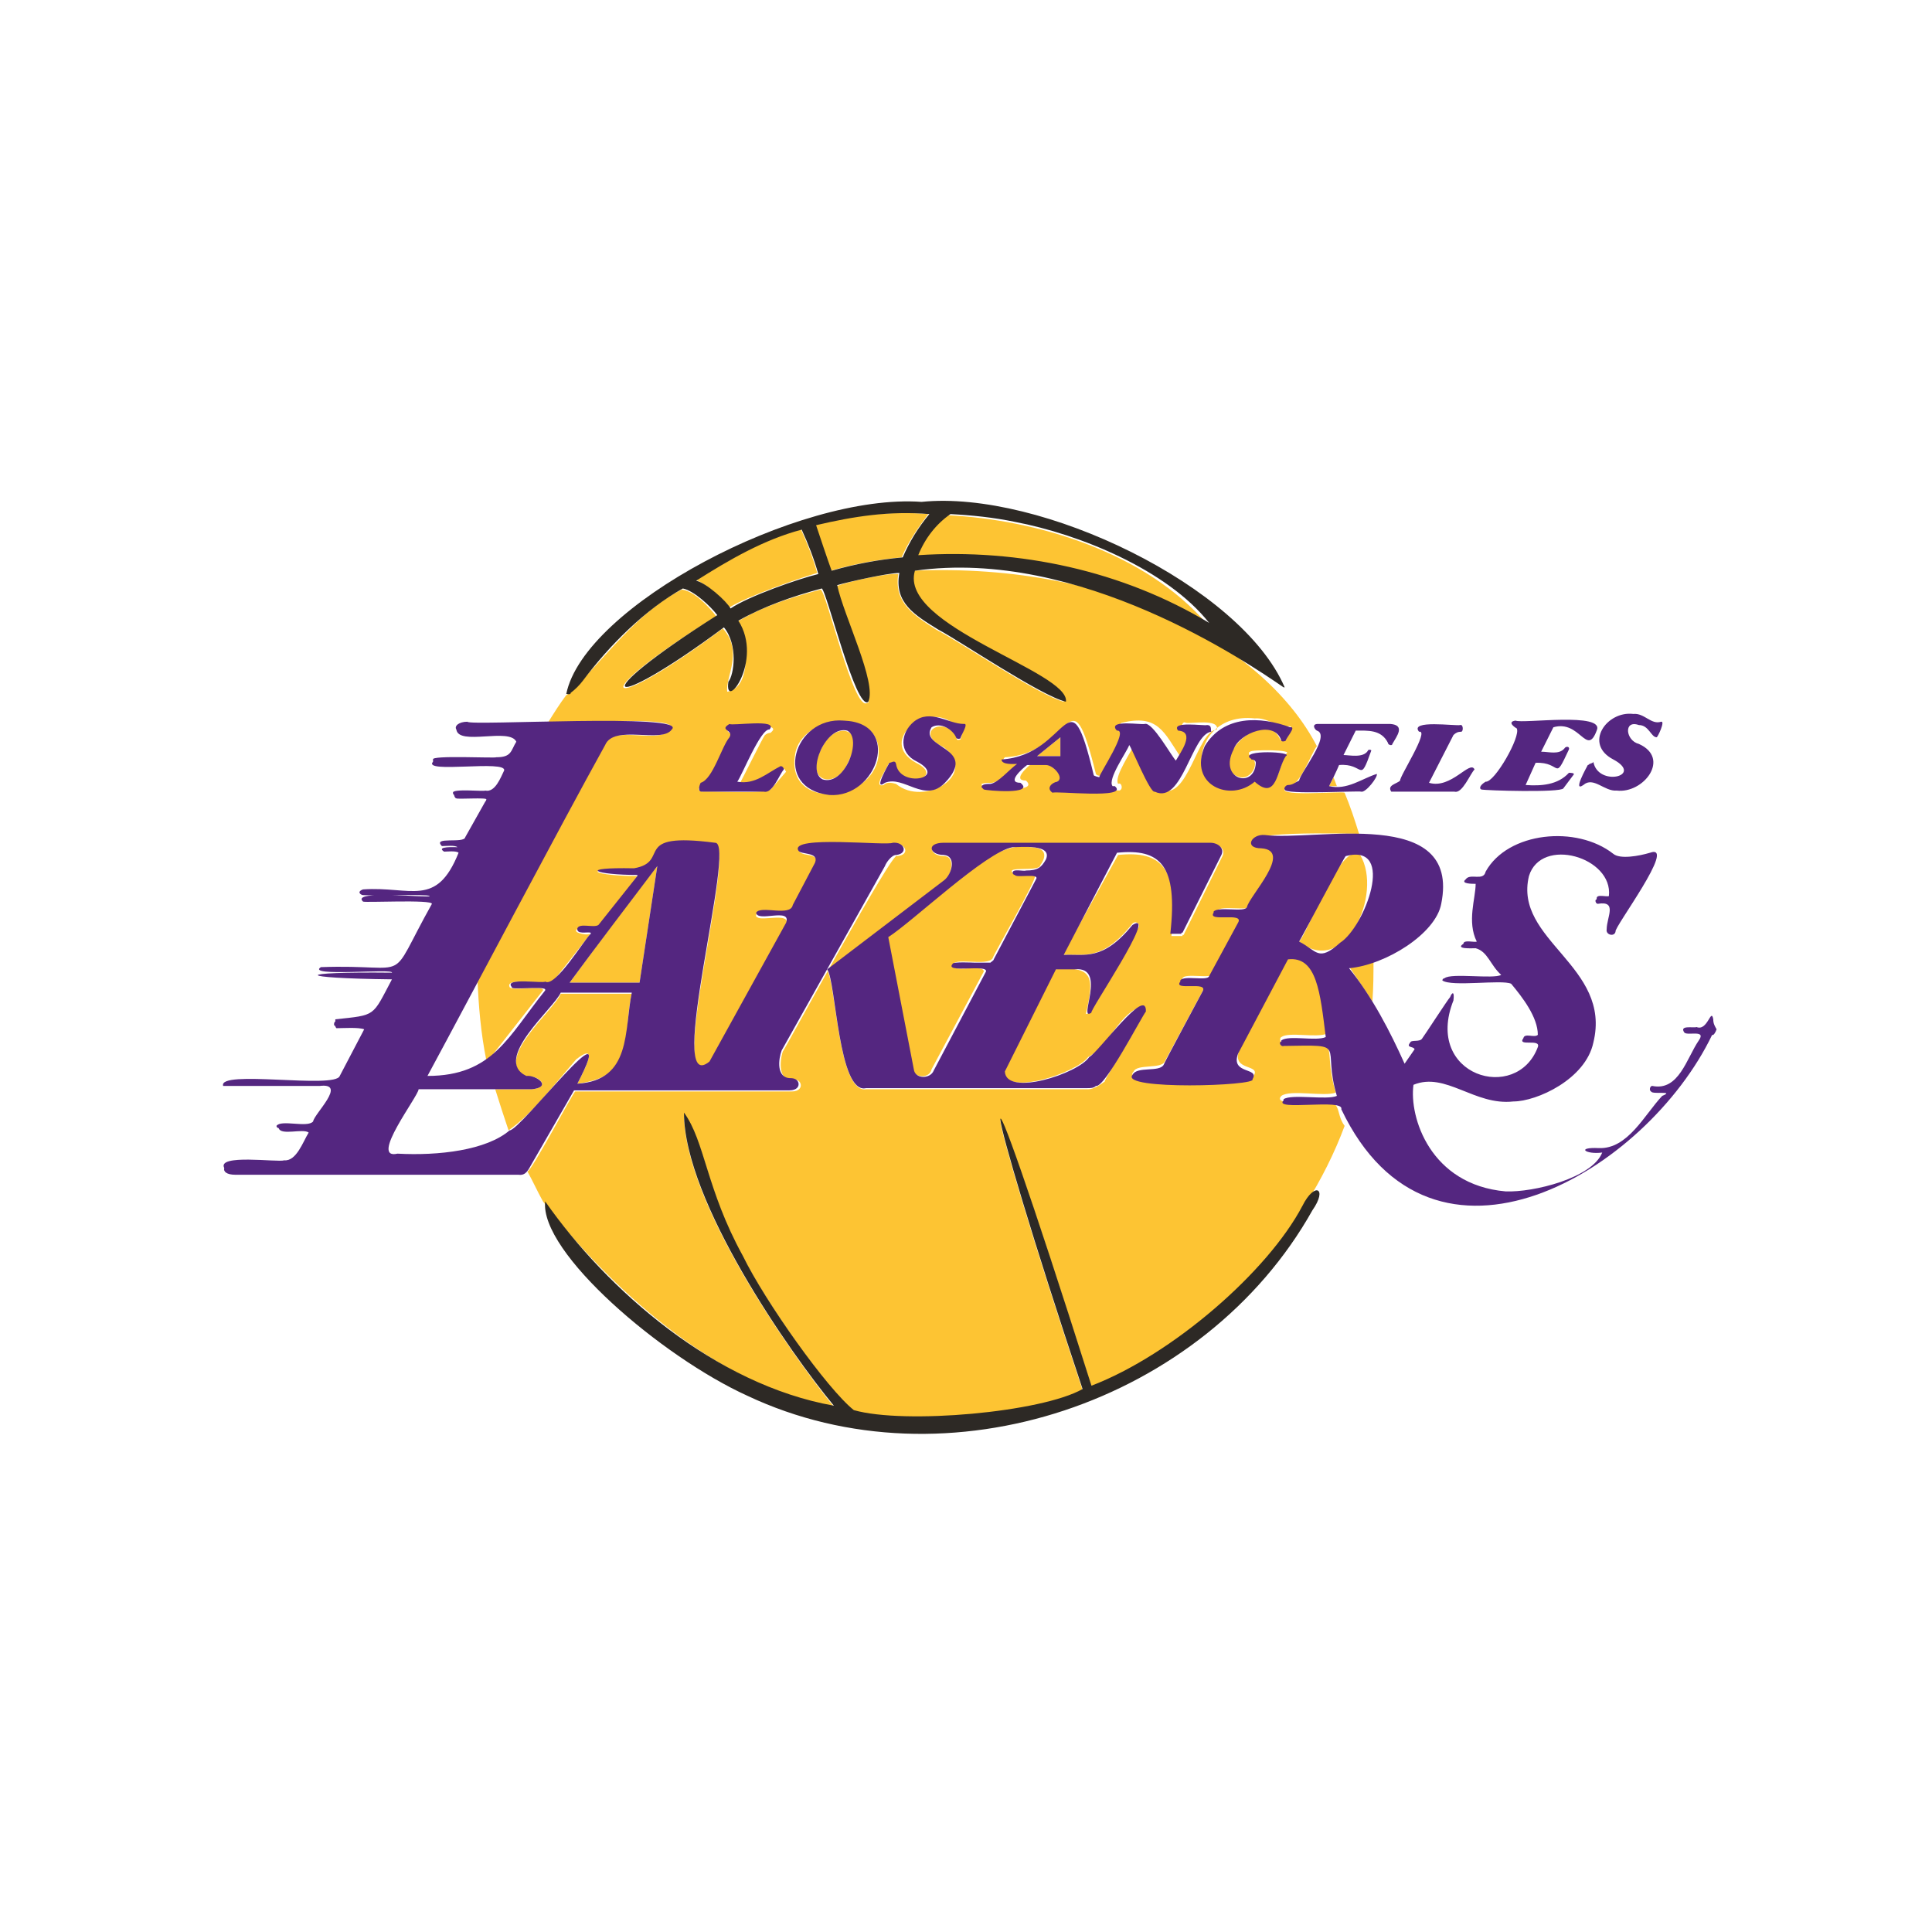
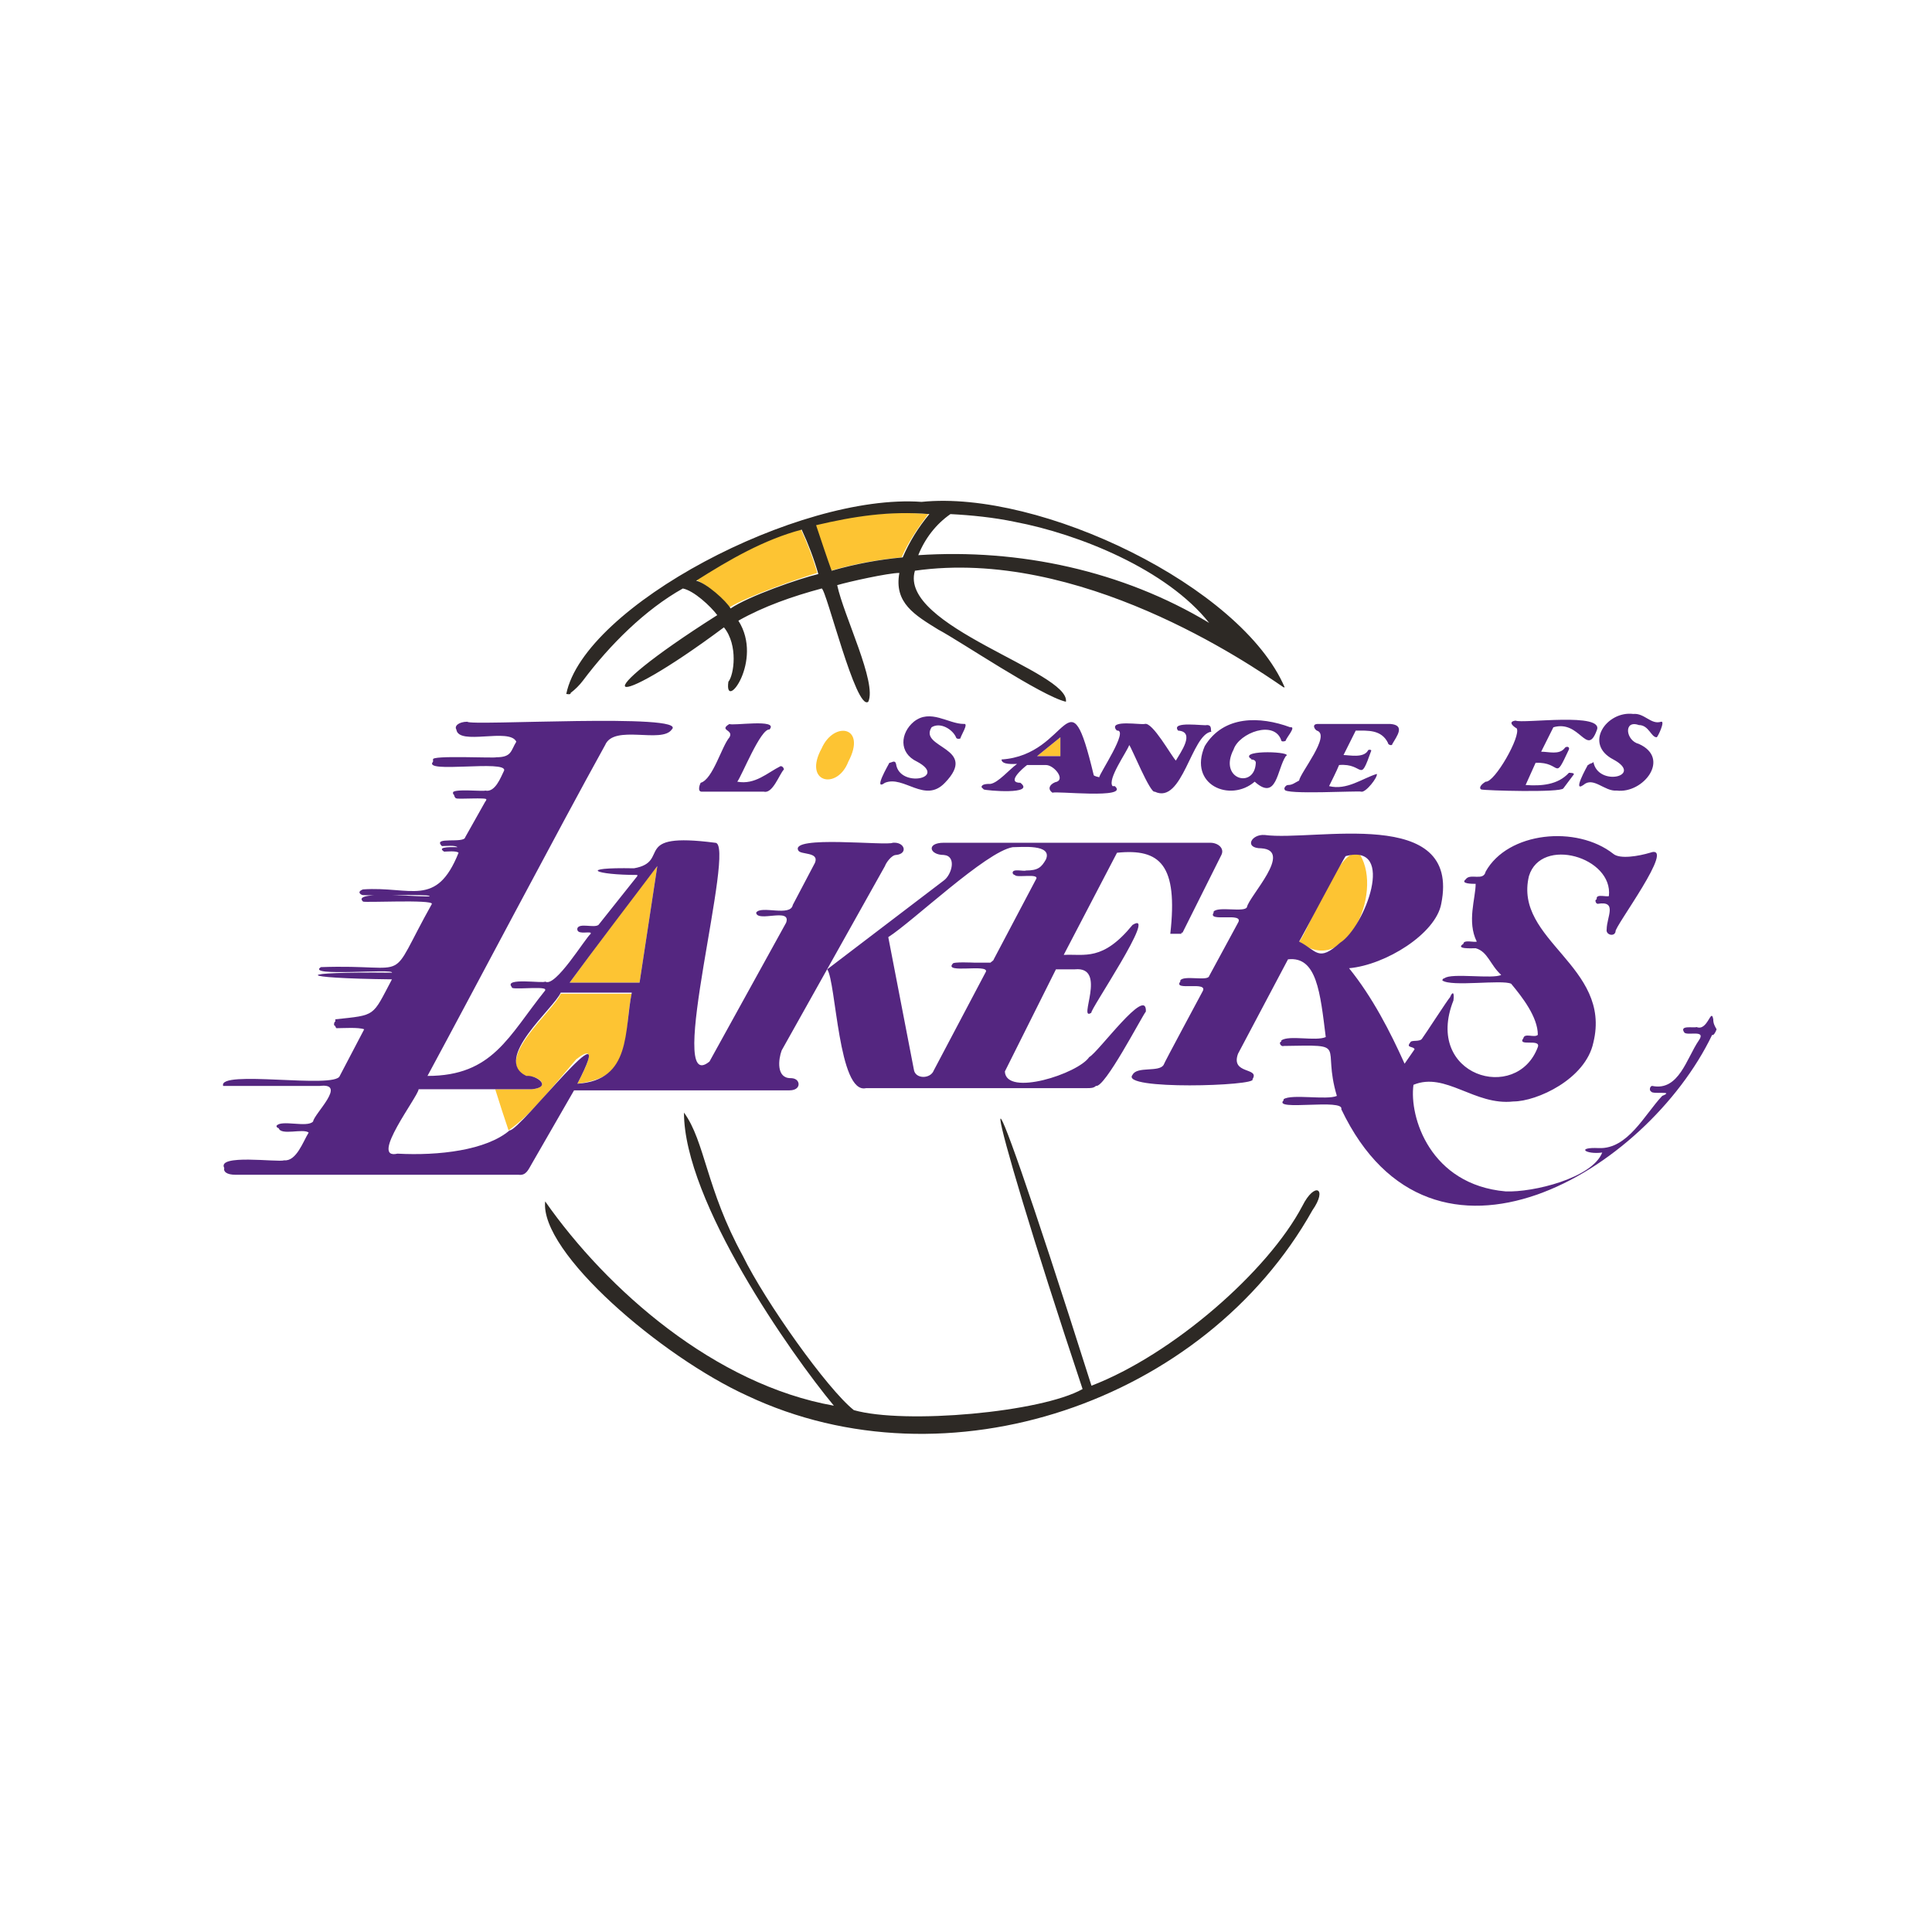
<svg xmlns="http://www.w3.org/2000/svg" version="1.1" id="Layer_1" x="0" y="0" width="174" height="174" style="enable-background:new 0 0 174 174" xml:space="preserve">
  <style>.st1{fill:#fdc433}.st2{fill:#542680}</style>
  <path d="M44 95.5c-.5-2.4-.8-4.9-.8-7.4l-4.7 8.7c.8 0 4.2-.4 5.5-1.3zm28.2-47.8c-.8.2-1.6.5-2.4.8.8-.3 1.6-.6 2.4-.8zm1.2-.4c1.3-.3 2.5-.6 3.8-.8-1.2.2-2.5.5-3.8.8zM44.6 98.1h-6.9l-2.7 5c.9 2.4 9.9-.1 10.8-1.3-.4-1.2-.8-2.4-1.2-3.7zm78.7-17.2c.7-1.9.4-3.5-.8-3.9.3 1.3.6 2.6.8 3.9z" style="fill:none" />
-   <path class="st1" d="M123.6 90.2c.1-1.3.1-2.5.1-3.8-.7.3-1.5.5-2.3.5.8 1.2 1.5 2.2 2.2 3.3zm-3.2-19.4c-.1-.3-.2-.5-.3-.8l-.4.8h.7zm-31 15.5c0-.2 4-7.1 3.8-7.4-.5-.2-1.5 0-1.9-.2-1-.8 2.4-.1 2.4-.8.6-.8.5-1.6-.9-1.6-3.8-.9-10 6.3-13 8.1l2.3 11.8c.2.9 1.6 1 1.8.1l4.7-8.8c0-.7-2.6.1-2.8-.5-.1-.9 3.1.1 3.6-.7zm-6.9-36.2c9.1-.8 18.4 1.5 26.2 6.1-5.5-6.4-15.2-9.4-23.4-9.8-1.1.9-2.2 2.2-2.8 3.7z" />
-   <path class="st1" d="M118.8 99.2c-.2-.2-4.3.5-3.4-.5.8-.6 3.9.1 4.9-.3-1.4-4.7 1.1-4.6-4.8-4.5-.2 0-.3-.4-.1-.5.7-.5 3.1.1 4.1-.3-.5-4-.9-7.3-3.4-7l-4.5 8.5c-.7 1.9 2 1.2 1.3 2.3.5.6-12.3 1-10.8-.4.3-.7 2.5-.2 2.8-.9l3.5-6.5c.4-1.1-2.5.1-1.9-1 .2-.5 2.7.1 2.7-.4l2.6-4.8c.5-.9-2.1-.1-2.3-.7 0-.1 0-.2.1-.2.5-.5 2.8.1 3.1-.4l2.3-4c.4-.7-.3-1.3-1-1.3-4.6-1.6 8.2-1.2 8.4-1.2-.4-1.3-.8-2.5-1.3-3.7-.1-.2-7 .5-5.1-.6 1 .2 2.1-3 2.6-3.6-4.5-8.7-17.8-16.6-36.4-15.8-1.6 4.8 14.3 9.3 13.6 11.8-2.3-.6-9.5-5.5-11.5-6.5-2-1.3-3.8-2.4-3.4-5-1-.1-4.6.7-5.6 1.1.7 2.9 3.3 8.6 2.9 10.5h-.1c-1.2.9-3.7-10.2-4.2-10.2-2.6.7-5.2 1.5-7.5 2.9.9 1.5 1.4 5.9-.9 6.3-.2-1.3 1.5-3.6-.4-5.7-10.6 8-13 6.6-.6-1.1-.6-.8-2-2.3-3.1-2.4-4 2-6.9 6.2-10.2 9.4-.1 0-.1.1-.2.1-.6.8-1.1 1.6-1.6 2.4.2.3 12.5-.7 10.9.7-.9 1.4-5.2-.5-6 1.4-1 1.8-10.1 18.7-11.3 21 .1 2.5.3 4.9.8 7.4.1-.1.3-.2.4-.3l4.7-6c.2-.5-2.8.1-3-.3-.5-1 3.6-.1 3.9-.5l3.3-4.2v-.1c-.3.2-1.9-.2-.9-.5.4 0 1.3.1 1.7-.1l3.5-4.5v-.1c-3.6 0-5.7-.7-.3-.6 3.5-.9.1-3.1 7.3-2.2 2 0-4.6 23.2-.5 19.7l6.9-12.5c.5-1.2-2.2-.3-2.6-.7-.2 0-.1-.4.1-.4 4.2.5 3.5-1.4 5.3-4.2.2-1.3-1.2-.8-1.6-1.3-1-1.4 8.1-.5 8.5-.7 1.1-.1 1.5 1 .3 1.1-.2-.9-10.1 17.4-10.3 17.6-.3.9-.4 2.7.9 2.5.3 0 .6.1.7.4s-.1.7-.8.7H51.8c-.3.3-4 7.3-4.3 7.2.5.9.9 1.8 1.4 2.7 5.8 7.5 15.5 16.7 26.2 18.5-3.9-4.8-13.5-18.4-13.5-26.4 1.9 2.6 2 6.9 5.3 12.9 2.1 4.1 7.6 12 10 13.9 4.6 1.3 16.9.2 20.6-1.9-9.3-27.9-10.7-36.6.8-.3 10.6-4.1 19.2-13.8 22.8-23.5-.9-1.2-.1-2.4-2.3-2.2zM69.5 71c-.2.6-5.8.2-6.3.3-.8-.3.4-.7.7-.9.4-.7 1.7-3.1 2-3.8.4-.7-.8-.5-.2-1.1-.1-.1 4.8-.5 3.8.4l-.1.1c-.2 0-.4.1-.5.2-.1 0-2.2 4.3-2.3 4.4 1.3.1 2.6-.3 3.5-1.3.1-.2.5-.1.6 0 0 0 0 .1.1.2L69.5 71zm43.5-6.3c1.2-.1 2.1.9 3.1.7.6 0-.4 1-.4 1.2-.1.1-.4.1-.4 0-1.5-3.3-7 2.5-3.6 3.4 1 .2 1.8-1.3 1-1.8-.1-.1-.4-.4-.1-.5 0-.2 4.1-.2 3.2.2-.7 1.3-.8 4.1-2.8 2.3-6.3 3.6-6.5-6.2 0-5.5zm-24 5.8c.9.2 2-1.2 2.8-1.8-.3.1-1.9.1-1.3-.5 6.2-.3 5.8-8.1 8.2 1.5.1.2.5.2.7.1 0-.3 2.7-4.3 1.6-4.2-.1-.1-.2-.4 0-.5 3.3-.8 3.8.8 5.4 3.2.3-.7 1.9-2.6.2-2.7-.3-.1-.1-.7.2-.5.5.1 3-.4 2.8.6-1.8.1-2.6 6.6-5.1 5.4-.2 0-.2-.2-.4-.3l-1.9-3.9c-.2.7-1.9 3-1.5 3.7.3-.2.5.5.1.6-.1-.1-5.6.2-5.6-.1-.3 0-.2-.6 0-.7 2.2-1-.9-2.1-2.2-1.7-.4.3-1.9 1.6-.6 1.6 1.3 1.2-3.6.6-3.8.6-.1 0-.2-.2-.2-.3 0 0 .3-.1.6-.1zm-9.9-2.3c-.6 4.1-8.3 4.8-7.5-.2.5-3.8 8.1-4.4 7.5.2zm1.6 2.4c-.3-.1-.9-.2-1.1.1-1.1.3.4-1.6.4-1.9.2 0 .5-.3.6.1.3 2.3 4.7 1.2 1.9-.2-3.6-2 1.2-5.7 3.5-3.4.2.3 1.3-.3.8.3l-.3 1c-.4.1-.3 0-.4-.3-1.1-1.9-3.9-.3-1.1 1 3.2 2.5-1.8 5.4-4.3 3.3zM98 98.1H78c-2.5.4-2.7-9.5-3.5-10.7l10.5-8c.7-.5 1.1-2.3 0-2.3-1.2 0-1.6-1.1 0-1.1h24.1c.7 0 1.3.5 1 1.1l-3.5 7.1h-.1v.1h-1c.7-6.2-.9-7.7-4.8-7.3l-5 9c1.9-.1 3.5.6 6.2-2.7.3-.5.9-.1.6.3-.3.1-4.2 8.2-4.7 7.7.8-3.4.6-4.3-2.8-4l-4.6 9.2c.1 2.3 6.6.1 7.6-1.3 2-1.1 2.8-4.1 5-4.6.9-.1-3.6 6.6-3.5 6.8-.4.3-1 .7-1.5.7z" />
  <path class="st1" d="M122.5 77c-1.7-1.4-4.8 7.2-5.5 7.8 4.1 3.3 7.6-4.3 5.5-7.8zM51.9 95.4c2.3-1.8.4 1.6.1 2.2 5.4-.7 4-4.2 4.9-8.1h-6.4c-.6 1.5-6.2 6-3.1 7.5.9-.3 2.4.9.5 1.1h-3.3c.4 1.3.8 2.5 1.2 3.7 2-1.4 3.6-3.5 6.1-6.4zm41.5-27.3h2.1v-1.7zM57.6 88.5c.4-2.6 1.2-7.9 1.6-10.5-2 2.5-6 7.9-7.9 10.5h6.3zm18.8-19.9c1.7-3.2-1.3-3.7-2.4-1.2-1.7 3.1 1.4 3.8 2.4 1.2zM62.6 52.2c.9.3 2.7 1.9 3.1 2.5 1.6-1 6.2-2.6 7.9-3.1-.4-1.4-.9-2.7-1.5-4-3.4.9-6.4 2.7-9.5 4.6zm10.8-4.9c.3.9 1.1 3.3 1.4 4.1 2.1-.6 4.2-1 6.4-1.2.6-1.4 1.5-2.7 2.4-3.9-3.4-.3-6.9.1-10.2 1z" />
  <path class="st2" d="m47.9 104.8 3.8-6.6h19.4c.7 0 .9-.4.8-.7-.1-.3-.4-.4-.7-.4-1.3 0-1.1-1.7-.8-2.5L79.7 78c.1-.3.6-1 1-1 1.1-.1.8-1.2-.3-1.1-.5.3-9.3-.7-8.5.7.2.4 1.9.1 1.5 1.1l-2 3.8c-.2 1.1-2.9 0-3.3.7.1.9 3.2-.5 2.7.9l-6.9 12.5c-4.1 3.4 2.5-19.8.5-19.7-7.7-1-3.9 1.7-7.3 2.3-5.2-.1-3.5.6.3.6v.1l-3.5 4.4c-.4.3-1.7-.2-1.9.3-.1.6.9.3 1.2.4v.1c-.5.4-3.2 4.9-4.1 4.3-.1.2-3.8-.4-3 .5-.2.3 2.8-.1 3 .2v.1c-3.3 4.1-4.7 7.7-10.6 7.7 4-7.4 11.9-22.4 16-29.8.8-1.9 5.1-.1 6-1.4 1.6-1.5-18.3-.3-18.4-.7-.8 0-1.2.4-1 .7.2 1.5 4.8-.2 5.4 1.1-.5.8-.4 1.4-1.8 1.4-.1.1-5.9-.2-5.7.2v.2c-1 1.1 6.7-.2 6.4.8-.3.6-.8 2-1.7 1.8-.1.1-3-.2-2.9.2 0 .1 0 .1.1.2 0 .1.1.3.2.3.1.1 2.8-.1 2.7.1 0 .1-.1.2-.1.2l-1.8 3.2c-.1.6-3-.1-2.1.8.3 0 1.2-.1 1.4.1-.2 0-2-.1-1.2.4.2 0 1.1-.1 1.3.1-2 5-4.3 3-8.6 3.3-.3.1-.5.3-.1.5.3.1 6-.1 6.1.1 0 .2-7.2-.6-6 .5.3.1 6.2-.2 6.2.2-4.2 7.5-1.5 5.4-10 5.7-1.4.9 6.6.1 6.4.5-9-.1-8.8.5 0 .6-1.8 3.4-1.4 3.2-5.1 3.6v.2c-.1 0-.2.4 0 .4 0 .1.1.2.1.2.6 0 2-.1 2.5.1l-2.2 4.2c-.4 1.2-11-.6-10.5.9h8.7c2.5-.3-.5 2.5-.6 3.2-.5.6-2.9-.2-3.3.4 0 .1.1.2.2.2.2.7 2.2 0 2.7.4-.5.8-1.1 2.6-2.2 2.5-.6.2-6.1-.6-5.4.7-.1.3.2.6 1 .6h25.5c.7.1.9-.5 1.2-1zm-12.1-.9c-2.6.6 1.9-5.2 1.9-5.8h10.2c1.9-.2.4-1.3-.5-1.2-3.1-1.5 2.5-6.1 3.1-7.5h6.4c-.7 3.4 0 7.9-4.9 8.2 4.1-7.9-5.2 4.3-6.1 4.2-2.1 1.8-6.4 2.3-10.1 2.1zM59.2 78c-.4 2.6-1.2 7.9-1.6 10.5h-6.3c1.9-2.6 6-8 7.9-10.5zm56.8-7.3c-.2 0-.4.3-.3.4-.1.5 6.7.1 6.9.2.4.1 1.5-1.3 1.4-1.6-1.3.4-2.7 1.5-4.3 1.1.2-.4.7-1.4.9-1.9 2.3-.2 1.8 1.8 2.9-1.3 0-.1-.3-.1-.3 0-.4.7-1.7.4-2.2.4l1.1-2.2c1.1 0 2.3-.1 2.9 1.1 0 .2.4.3.4.1.4-.7 1.2-1.7-.2-1.8h-6.5c-.6 0-.3.5-.1.6 1.3.4-1.5 3.8-1.6 4.5-.4.2-.6.4-1 .4zm-7.5-3.5c-1.5 3.5 2.3 5.1 4.5 3.2 2 1.8 2-1.1 2.8-2.3.8-.4-4.1-.6-3.2.2 0 0 .1 0 .1.1.2 0 .4.1.4.3-.1 2.4-3.4 1.5-2-1.2.5-1.5 3.7-2.7 4.3-.8 0 .1.3.1.4 0 0-.2 1-1.3.4-1.2-2.7-1-6-1.1-7.7 1.7zm34.7 1.6c-.1 0-.1.1-.2.1-.1.2-1.4 2.5-.4 1.8.9-.8 1.9.6 3 .5 2.4.3 4.9-2.9 2-4.2-1.2-.3-1.4-2.2 0-1.7.9 0 1.1 1.1 1.6 1.1.1 0 .8-1.5.4-1.4-.9.3-1.5-.8-2.5-.7-2.4-.3-4.5 2.7-1.8 4.1 2.8 1.5-1.4 2.5-1.8.2 0 .1-.1.1-.3.2.1-.1 0-.1 0 0z" />
  <path class="st2" d="M133.4 71.1c.3.1 7.2.3 7.4-.1l.9-1.2c.2-.2-.3-.2-.4-.2-1 1.1-2.5 1.2-3.9 1.1l.9-2c2.4-.1 1.6 1.8 3-1.2.1-.3-.3-.3-.4-.1-.5.6-1.4.3-2.1.3l1.1-2.2c2.4-.7 3 2.7 3.9.3.8-1.7-6.7-.6-7.3-.9-.8.1-.1.6.1.7.4.7-2 4.9-2.8 4.8-.5.3-.6.6-.4.7zm-30.2 20c.1-2.4-4.3 3.7-5.1 4.1-1 1.5-7.5 3.6-7.6 1.3l4.6-9.2h1.7c3-.3.2 4.8 1.5 3.9-.3 0 6.1-9.4 3.7-7.9-2.7 3.3-4.3 2.6-6.2 2.7l4.8-9.2c3.9-.4 5.5 1.1 4.8 7.3h1V84h.1l3.5-7c.3-.6-.3-1.1-1-1.1H85c-1.6 0-1.3 1.1 0 1.1 1.2.1.7 1.8 0 2.3l-10.5 8c.8 1.1 1 11.3 3.5 10.7h19.9c.3 0 .6 0 .8-.2.8.2 4.1-6.2 4.5-6.7zm-15.4-4.4c-.1 0-2-.1-2 .1-.8.9 3.2 0 3 .7l-4.7 8.9c-.3.8-1.7.8-1.8-.1L80 84.4c2.2-1.4 8.8-7.7 11.2-8.1.8 0 3.6-.3 3 1.1-.4.7-.7 1-1.8 1-.2.1-1.2-.2-1.2.2 0 .1.1.2.2.2.1.3 2.3-.2 1.9.4l-3.8 7.2c0 .1-.2.2-.3.3h-1.4zm66.5 5.1c-.2-1.1-.5 1.1-1.5.7-.3.1-1.6-.2-1.1.5.3.3 2-.3 1.3.7-1.1 1.6-1.8 4.6-4.2 4.1-.2 0-.3.4-.1.5.1.3 2.2-.1 1 .4-1.6 1.7-3.1 4.8-5.7 4.7-2.1-.1-1.2.6.3.4-.9 2.3-6.2 3.6-8.7 3.5-6.8-.6-8.7-6.7-8.3-9.6 2.9-1.2 5.5 1.9 9 1.5 2.1 0 6.5-2 7.2-5.3 1.7-6.9-7.2-9.2-5.8-15 1.1-3.6 7.6-1.7 7.2 1.8-.2.1-1.1-.2-1.1.2v.1c-.2 0-.1.4.1.4 1.8-.3.8 1.2.8 2.3-.1.5.7.7.8.2-.2-.3 5.6-8 3.1-7.1-1 .3-2.7.6-3.3.1-3.3-2.6-9.5-2-11.5 1.6-.2.9-1.4.1-1.8.7-.5.4.6.4.9.4 0 1.3-.8 3.4.1 5.2-.2.1-1.2-.2-1.2.2-.8.5.8.4 1.1.4 1.1.3 1.3 1.5 2.3 2.4-.7.4-4.5-.2-5.1.3-.1 0-.2.1-.2.2.8.6 5.4-.1 6.2.3 1 1.2 2.4 3 2.4 4.6-.3.3-1.2-.2-1.3.3-.6.8 1.6 0 1.3.8-1.9 5.1-10.3 2.6-7.6-4.2.1-.8-.1-.8-.3-.3-.2.2-2.4 3.6-2.5 3.7-.2.4-1 .1-1.1.4-.4.5.3.3.4.6l-.9 1.3c-1.3-2.9-2.9-6-5-8.6 3.3-.3 7.8-3.1 8.3-5.8 1.8-8.9-11.4-5.6-15.9-6.2-1.2-.1-1.9 1.2-.3 1.2 2.9.2-1.1 4.3-1.3 5.3-.2.5-2.6-.1-3 .4v.1c-.6.9 2.8-.1 2.2.9l-2.6 4.8c-.1.5-2.3-.1-2.6.4v.1c-.7.9 2.6-.1 2 .9-.1.2-3.5 6.5-3.5 6.6-.4.7-2.4.1-2.8.9-1.2 1.4 11.3 1 10.8.4.7-1.1-2-.4-1.3-2.3l4.5-8.5c2.6-.3 2.9 3 3.4 7-.9.4-3.3-.2-4 .3v.1c-.3.1 0 .5.2.4 6-.1 3.4-.2 4.8 4.5-.9.4-4.1-.2-4.8.3v.1c-1 1 5.5-.2 5.2.8 8.2 17.2 27.5 5.6 33.4-6.7.1.1.3-.2.4-.5-.3-.5-.3-.7-.3-.9zm-33.6-6.9c-2 1.8-2.1.7-3.7-.1.1-.1 4.1-7.7 4.2-7.7 4.6-1.2 1.7 6.4-.5 7.8zM70.3 69c-1.2.6-2.3 1.7-3.9 1.4.4-.5 2.1-4.8 2.9-4.7.9-1-3.4-.3-3.6-.5-1 .6.4.5 0 1.2-.7.8-1.5 3.8-2.6 4.1-.1.2-.3.8.1.8h5.6c.8.2 1.4-1.6 1.8-2 0-.1-.1-.3-.3-.3zm14.8 1.5c3.1-3.2-2.4-3.1-1.2-5 .8-.5 1.9.2 2.2.9 0 .1.2.2.4.1 0-.2.8-1.4.3-1.3-1.4 0-3-1.4-4.5-.2-1.2 1-1.4 2.8.3 3.6 2.8 1.5-1.6 2.4-1.9.2-.1-.4-.4-.1-.6-.1-.1.2-1.5 2.6-.4 1.8 1.7-.7 3.6 1.9 5.4 0zm3.5.6c.2.1 4.7.5 3.3-.6-1.3 0 .2-1.3.6-1.6h1.7c.7 0 1.7 1.2 1 1.5-.5.1-1 .6-.4 1 .1-.2 7 .6 5.6-.6h-.2c-.5-.6 1.3-3.1 1.5-3.7.2.2 1.9 4.4 2.3 4.2 2.5 1.2 3.3-5.2 5.1-5.4-.1-.1.1-.6-.4-.6-.2.1-3.3-.4-2.6.5 1.6.1.2 2-.2 2.7-.4-.4-2.1-3.5-2.8-3.3-.3.1-3.2-.4-2.6.5l.1.1c1.1-.1-1.6 3.9-1.6 4.2 0 0-.5-.1-.5-.2-2.3-9.6-2.1-1.8-8.3-1.4 0 .5 1.1.4 1.4.4-.7.5-1.7 1.7-2.4 1.8-.3 0-.8 0-.8.3l.2.2zm4.8-3 2.1-1.7v1.7h-2.1z" />
-   <path class="st2" d="M76 64.9c-4.5-.4-6.5 6.1-1.3 6.7 4.3.3 6.6-6.5 1.3-6.7zm-1.9 5.3c-1.5-.7.3-4.9 2.2-4.4 1.4.7-.2 5-2.2 4.4zm51.2 1.1h5.7c.7.2 1.4-1.6 1.8-2-.4-.9-2.1 1.8-4.1 1.2l2.2-4.3c.2-.2.4-.3.7-.3.2 0 .2-.7-.1-.6-.4.1-4.6-.5-3.7.6 1-.2-1.8 4.1-1.7 4.4-.3.3-1.2.4-.8 1z" />
  <path d="M52.5 61.3c2.4-3.2 5.6-6.4 9-8.3 1 .2 2.5 1.6 3.1 2.4-12.3 7.8-10 9 .6 1.1 1.3 1.6.9 4.3.4 4.9-.4 2.8 3.2-1.9.9-5.5 2.3-1.3 4.9-2.2 7.5-2.9.4 0 3.1 11.1 4.2 10.2.8-1.7-2.2-7.7-2.8-10.5 1-.3 4.6-1.1 5.6-1.1-.5 2.7 1.4 3.8 3.5 5.1 1.9 1 9.3 6 11.5 6.5.4-2.7-15.1-6.8-13.6-11.8 14.8-2.1 30 8.3 33.2 10.5h.1c-3.9-9.1-22-17.8-32.7-16.7-11.1-.8-30.4 9.4-32 17.3.1 0 .4.1.4-.1.4-.3.8-.7 1.1-1.1zM91.4 47c5.8 1.1 13.7 4.3 17.5 9.1-7.8-4.7-17.1-6.7-26.2-6.1.6-1.5 1.6-2.8 2.9-3.7 1.9.1 3.9.3 5.8.7zm-7.7-.7c-1 1.2-1.8 2.5-2.4 3.9-2.2.2-4.3.6-6.4 1.2-.3-.8-1.1-3.2-1.4-4.1 3.4-.8 6.6-1.3 10.2-1zm-11.5 1.4c.6 1.3 1.1 2.6 1.5 4-1.7.4-6.3 2-7.9 3.1-.4-.7-2.2-2.3-3.1-2.5 3-1.9 6.1-3.7 9.5-4.6zm45.1 60.9c-3.1 5.9-11.7 13.4-19 16.2-11.6-36.6-10-27.3-.8.3-3.7 2.1-16 3.2-20.6 1.9-2.4-1.9-8-9.8-10-13.9-3.3-6-3.4-10.3-5.3-12.9 0 8 9.6 21.7 13.5 26.4-10.7-1.9-20.4-10.4-26-18.4-.5 4.6 10.5 14 18.2 17.5 18 8.5 41.2.6 50.9-16.7 1.4-2 .2-2.6-.9-.4z" style="fill:#2d2925" />
</svg>